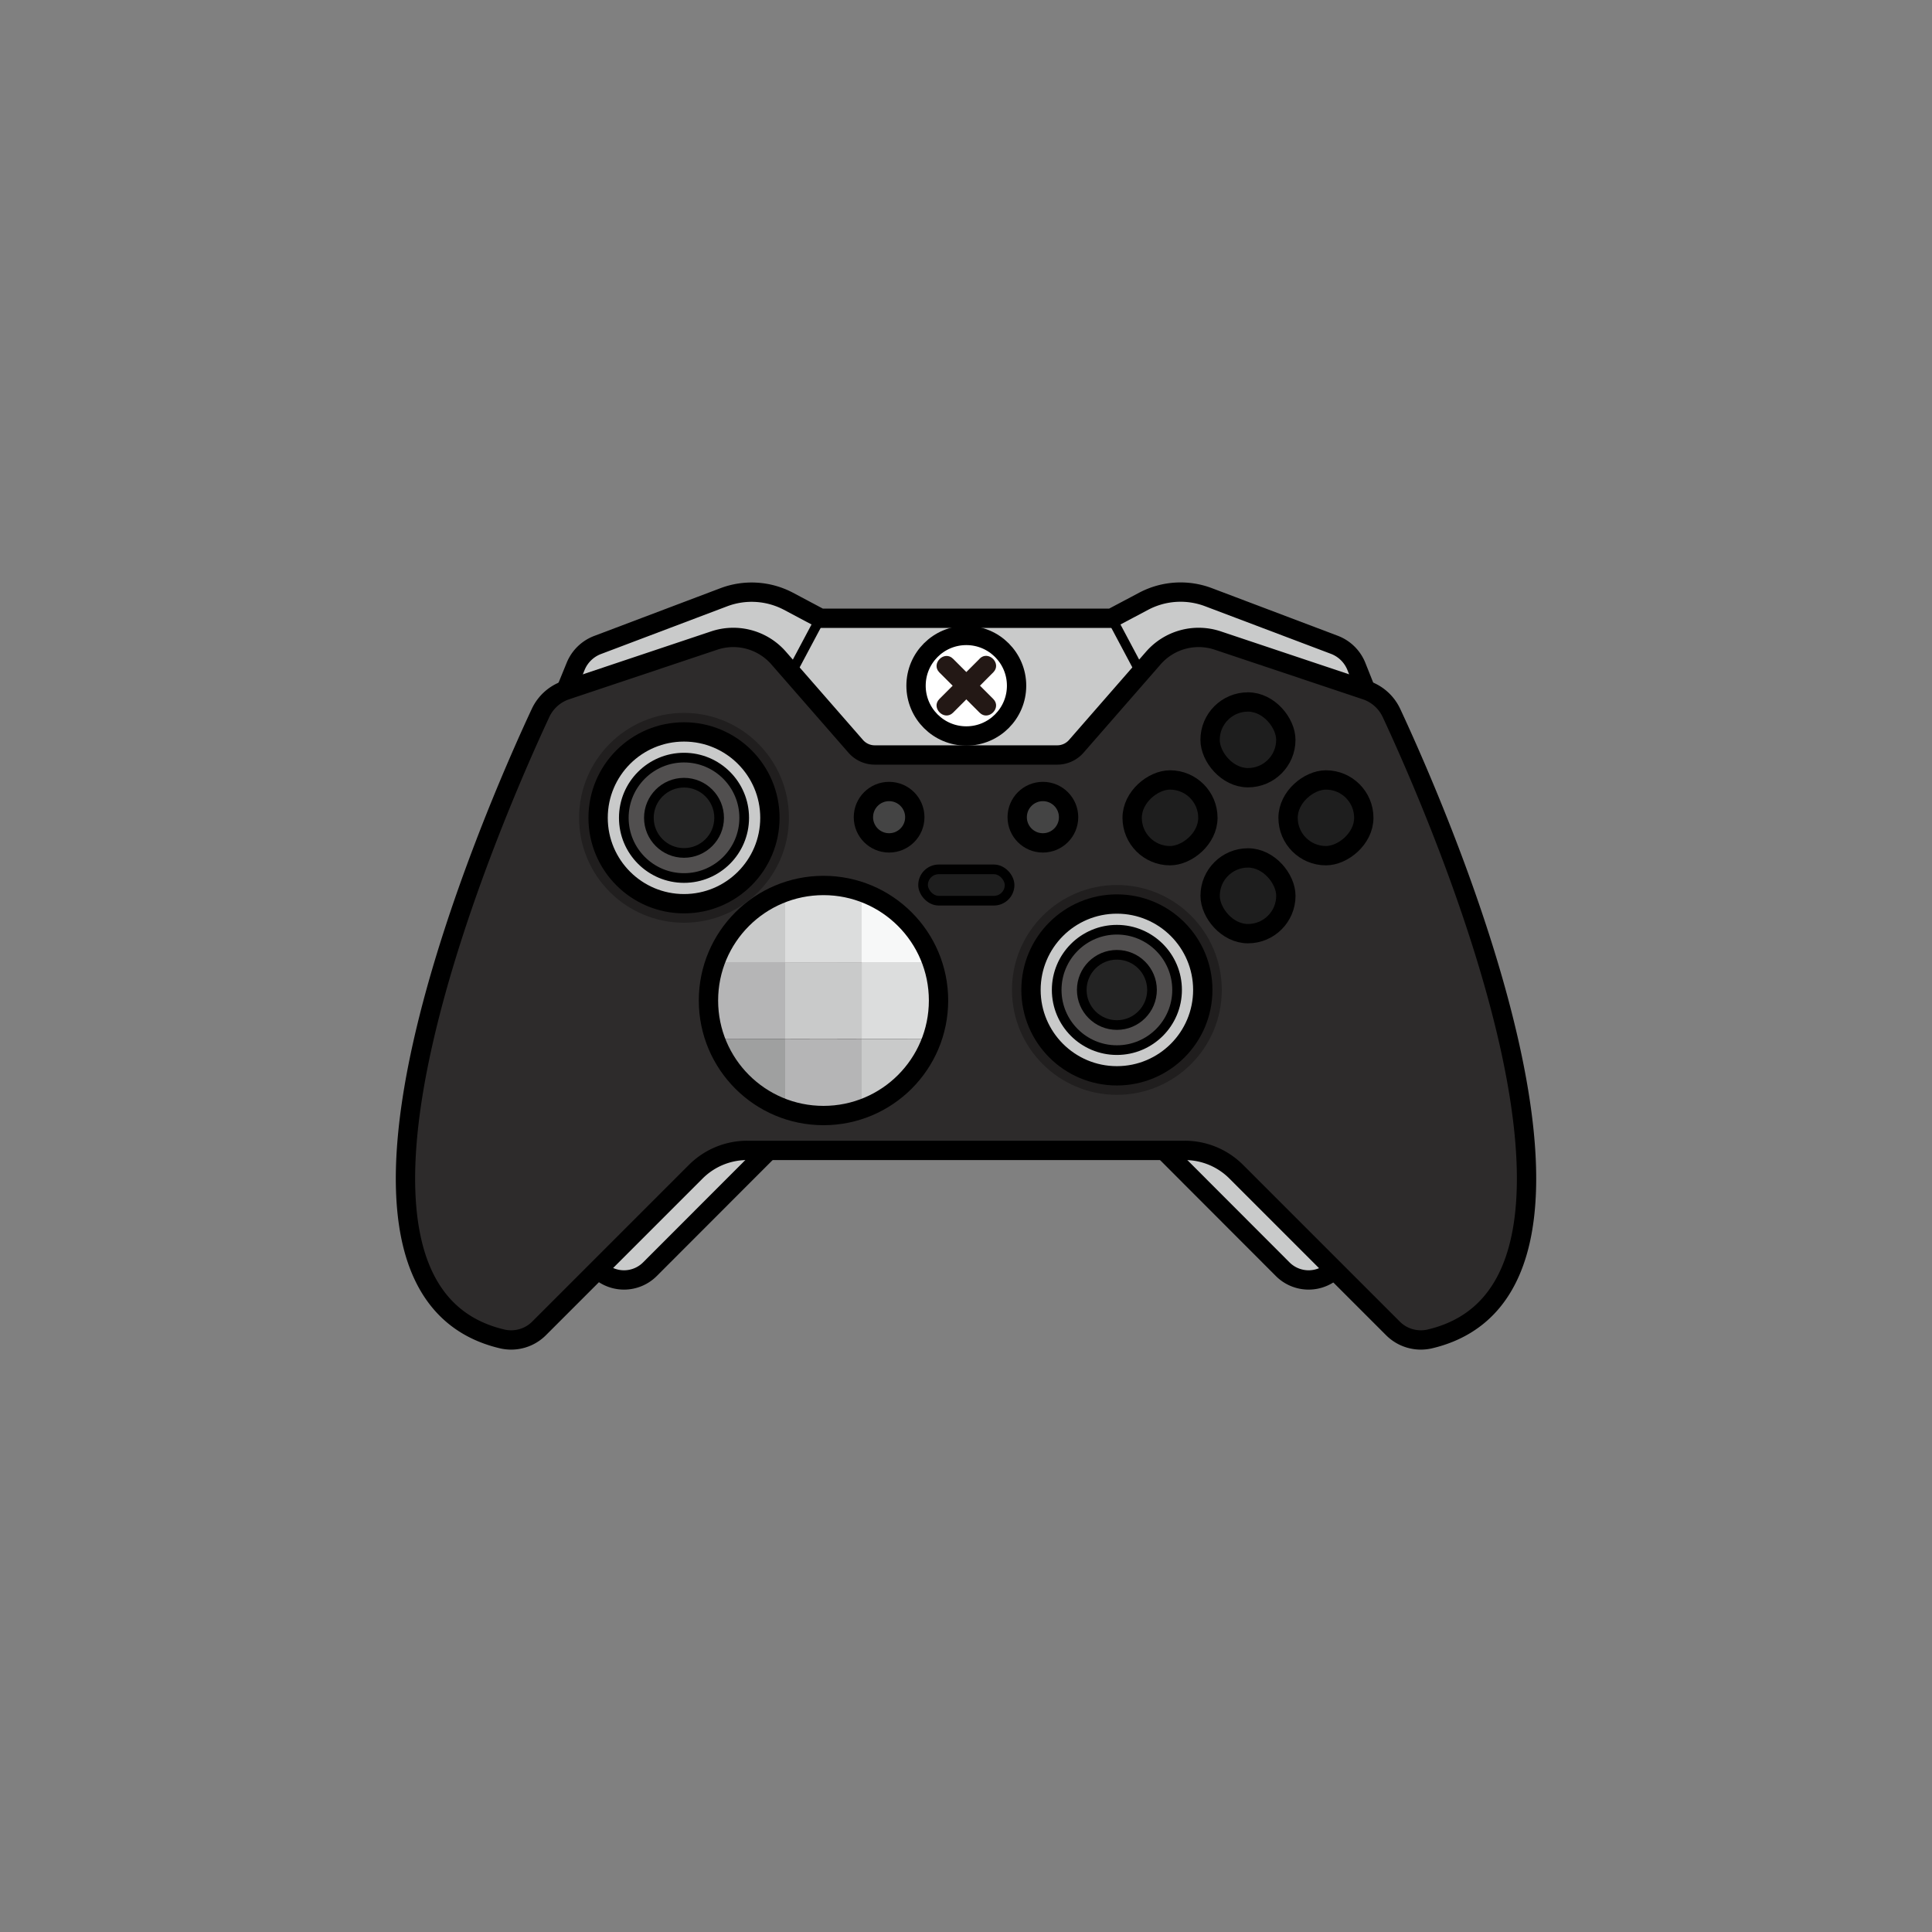
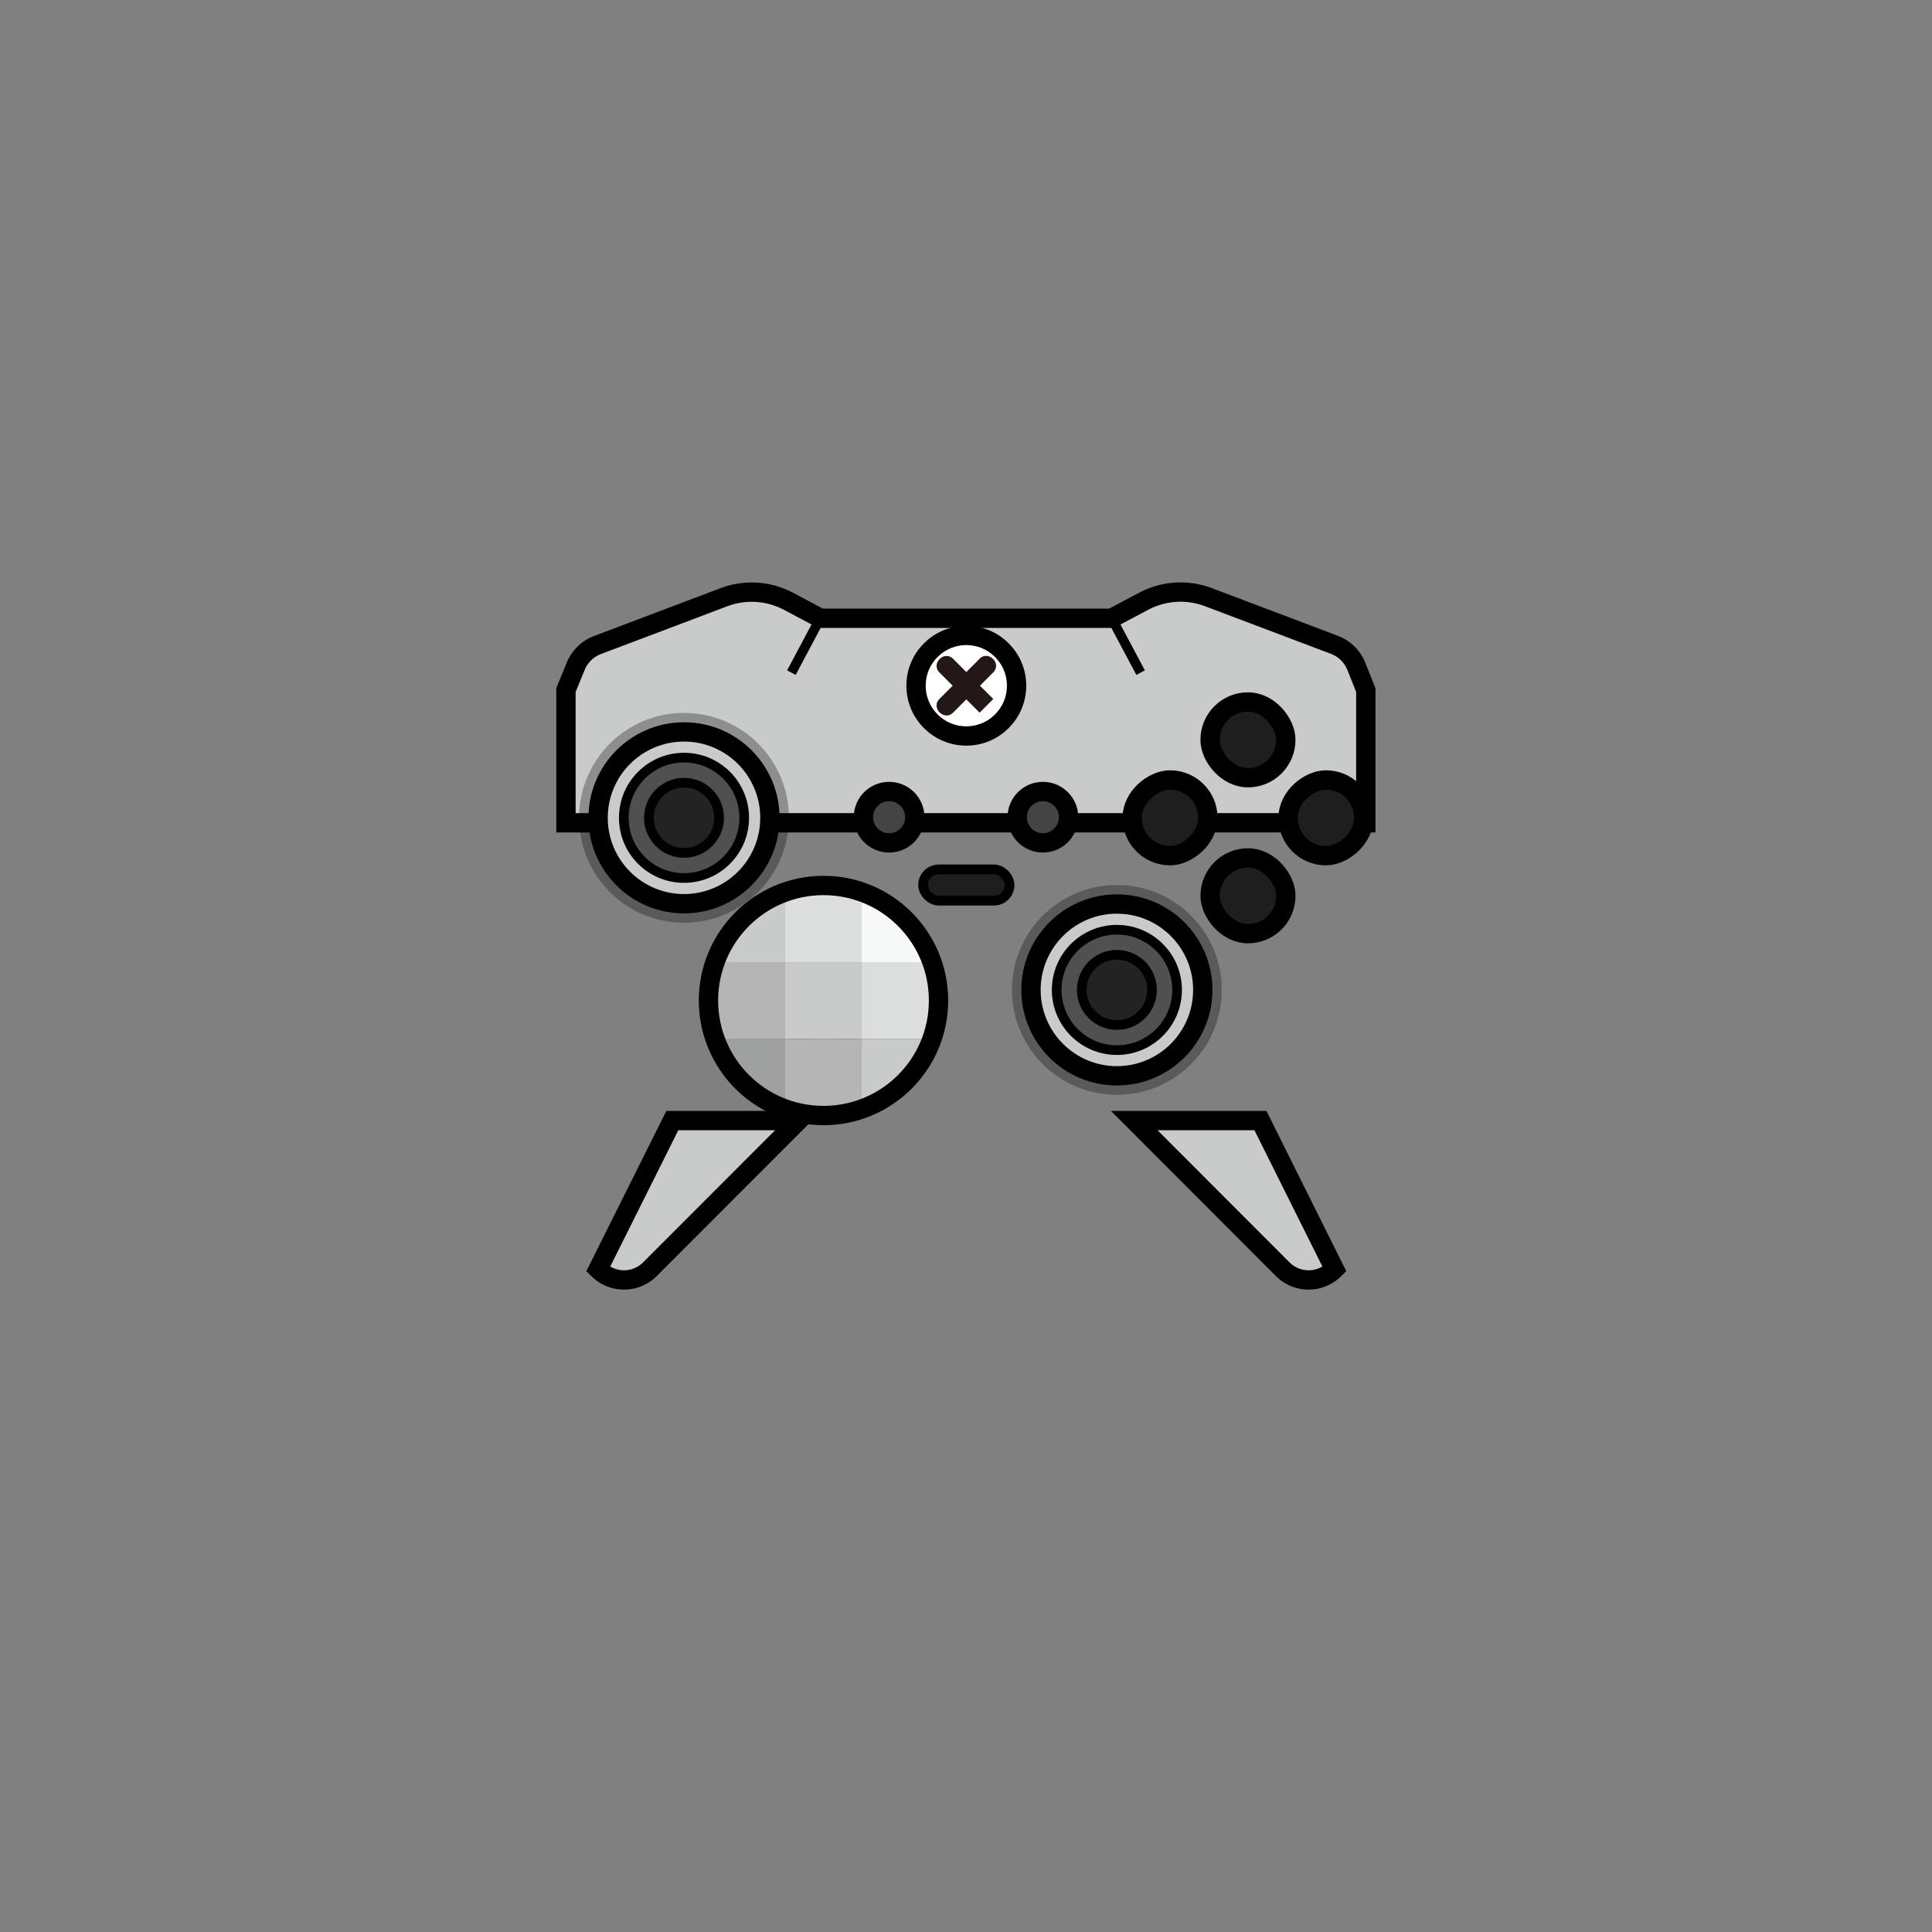
<svg xmlns="http://www.w3.org/2000/svg" viewBox="0 0 500 500">
  <rect x="0" y="0" width="500" height="500" fill="#808080" stroke="none" />
  <defs>
    <style>.cls-1,.cls-15{fill:#c9caca;}.cls-1,.cls-11,.cls-12,.cls-2,.cls-3,.cls-5,.cls-6,.cls-7,.cls-8{stroke:#000;stroke-miterlimit:10;}.cls-1,.cls-11,.cls-2,.cls-3,.cls-7{stroke-width:5px;}.cls-2{fill:#2d2b2b;}.cls-3{fill:#444;}.cls-4{opacity:0.3;}.cls-5{fill:#514f4f;}.cls-12,.cls-5,.cls-6,.cls-8{stroke-width:2.5px;}.cls-6{fill:#232323;}.cls-12,.cls-7{fill:#1e1e1e;}.cls-11,.cls-8{fill:none;}.cls-9{fill:#fff;}.cls-10{fill:#231815;}.cls-13{fill:#dcdddd;}.cls-14{fill:#f7f8f8;}.cls-16{fill:#b5b5b6;}.cls-17{fill:#9fa0a0;}</style>
  </defs>
  <title />
  <g data-name="图层 1" id="图层_1">
    <path class="cls-1" d="M154.79,328.47h0a9.48,9.48,0,0,0,13.41,0L206.63,290H174Z" />
    <path class="cls-1" d="M345.37,328.47h0a9.48,9.48,0,0,1-13.41,0L293.54,290H326.2Z" />
    <path class="cls-1" d="M351,172.4a9.93,9.93,0,0,0-5.68-5.53l-32.55-12.31a20.42,20.42,0,0,0-16.71,1L287.68,160H212.32L204,155.58a20.42,20.42,0,0,0-16.71-1l-32.55,12.31A9.93,9.93,0,0,0,149,172.4l-2.53,6.19v34.35h207V178.6Z" />
-     <path class="cls-2" d="M360.11,184.52a11.25,11.25,0,0,0-6.63-5.92l-38.33-12.83a15.56,15.56,0,0,0-16.66,4.52l-19.94,22.85a6.56,6.56,0,0,1-4.94,2.25H226.39a6.56,6.56,0,0,1-4.94-2.25L201.5,170.29a15.56,15.56,0,0,0-16.66-4.52L146.51,178.6a11.25,11.25,0,0,0-6.62,5.92c-11.67,25-66.2,148.77-9.9,162a10.22,10.22,0,0,0,9.54-2.75l40.54-40.54a18.82,18.82,0,0,1,13.31-5.51H306.62a18.82,18.82,0,0,1,13.31,5.51l40.54,40.54a10.22,10.22,0,0,0,9.54,2.75C426.32,333.28,371.79,209.55,360.11,184.52Z" />
    <circle class="cls-3" cx="230.1" cy="211.49" r="6.65" />
    <circle class="cls-3" cx="269.9" cy="211.49" r="6.65" />
    <circle class="cls-4" cx="177.02" cy="211.65" r="27.15" />
    <circle class="cls-4" cx="289.05" cy="256.19" r="27.15" />
    <circle class="cls-1" cx="177.02" cy="211.65" r="22.23" />
    <circle class="cls-4" cx="213.12" cy="258.93" r="24.01" />
    <circle class="cls-5" cx="177.02" cy="211.65" r="15.58" />
    <circle class="cls-6" cx="177.02" cy="211.65" r="9.09" />
    <circle class="cls-1" cx="289.05" cy="256.19" r="22.23" />
    <circle class="cls-5" cx="289.05" cy="256.19" r="15.58" />
    <circle class="cls-6" cx="289.05" cy="256.19" r="9.09" />
    <path class="cls-2" d="M226.05,252.87h-6.87V246a6.06,6.06,0,0,0-12.12,0v6.87h-6.87a6.06,6.06,0,0,0,0,12.12h6.87v6.87a6.06,6.06,0,0,0,12.12,0V265h6.87a6.06,6.06,0,1,0,0-12.12Z" />
    <rect class="cls-7" height="19.6" rx="9.8" ry="9.8" width="19.6" x="313.17" y="181.67" />
    <rect class="cls-7" height="19.6" rx="9.8" ry="9.8" transform="translate(554.8 -131.5) rotate(90)" width="19.6" x="333.35" y="201.85" />
    <rect class="cls-7" height="19.6" rx="9.8" ry="9.8" transform="translate(645.95 463.66) rotate(180)" width="19.6" x="313.17" y="222.03" />
    <rect class="cls-7" height="19.6" rx="9.8" ry="9.8" transform="translate(91.15 514.45) rotate(-90)" width="19.6" x="293" y="201.85" />
    <line class="cls-8" x1="212.32" x2="204.81" y1="159.96" y2="174.08" />
    <line class="cls-8" x1="287.68" x2="295.19" y1="159.96" y2="174.08" />
    <circle class="cls-9" cx="250.08" cy="177.46" r="11.18" />
    <path class="cls-10" d="M253.52,170.49,243.11,180.9c-2.28,2.28,1.26,5.81,3.54,3.54L257.06,174c2.28-2.28-1.26-5.81-3.54-3.54Z" />
-     <path class="cls-10" d="M257.06,180.9l-10.41-10.41c-2.28-2.28-5.81,1.26-3.54,3.54l10.41,10.41c2.28,2.28,5.81-1.26,3.54-3.54Z" />
+     <path class="cls-10" d="M257.06,180.9l-10.41-10.41c-2.28-2.28-5.81,1.26-3.54,3.54l10.41,10.41Z" />
    <circle class="cls-11" cx="250.08" cy="177.46" r="13.01" />
    <rect class="cls-12" height="8.11" rx="4.06" ry="4.06" width="22.39" x="238.89" y="224.99" />
    <path class="cls-13" d="M241.19,249a29.82,29.82,0,0,1,0,19.85H223V249Z" />
    <path class="cls-14" d="M241.19,249H223V230.87A29.85,29.85,0,0,1,241.19,249Z" />
    <path class="cls-15" d="M223,268.86h18.15A29.85,29.85,0,0,1,223,287Z" />
    <path class="cls-16" d="M223,268.86V287a29.79,29.79,0,0,1-19.84,0V268.86Z" />
    <rect class="cls-15" height="19.85" width="19.84" x="203.2" y="249.01" />
    <path class="cls-13" d="M223,230.87V249H203.2V230.87a29.79,29.79,0,0,1,19.84,0Z" />
    <path class="cls-17" d="M203.2,268.86V287A29.85,29.85,0,0,1,185,268.86Z" />
    <path class="cls-16" d="M203.2,249v19.85H185A29.82,29.82,0,0,1,185,249Z" />
    <path class="cls-15" d="M203.2,230.87V249H185A29.85,29.85,0,0,1,203.2,230.87Z" />
    <circle class="cls-11" cx="213.12" cy="258.93" r="29.77" />
  </g>
</svg>